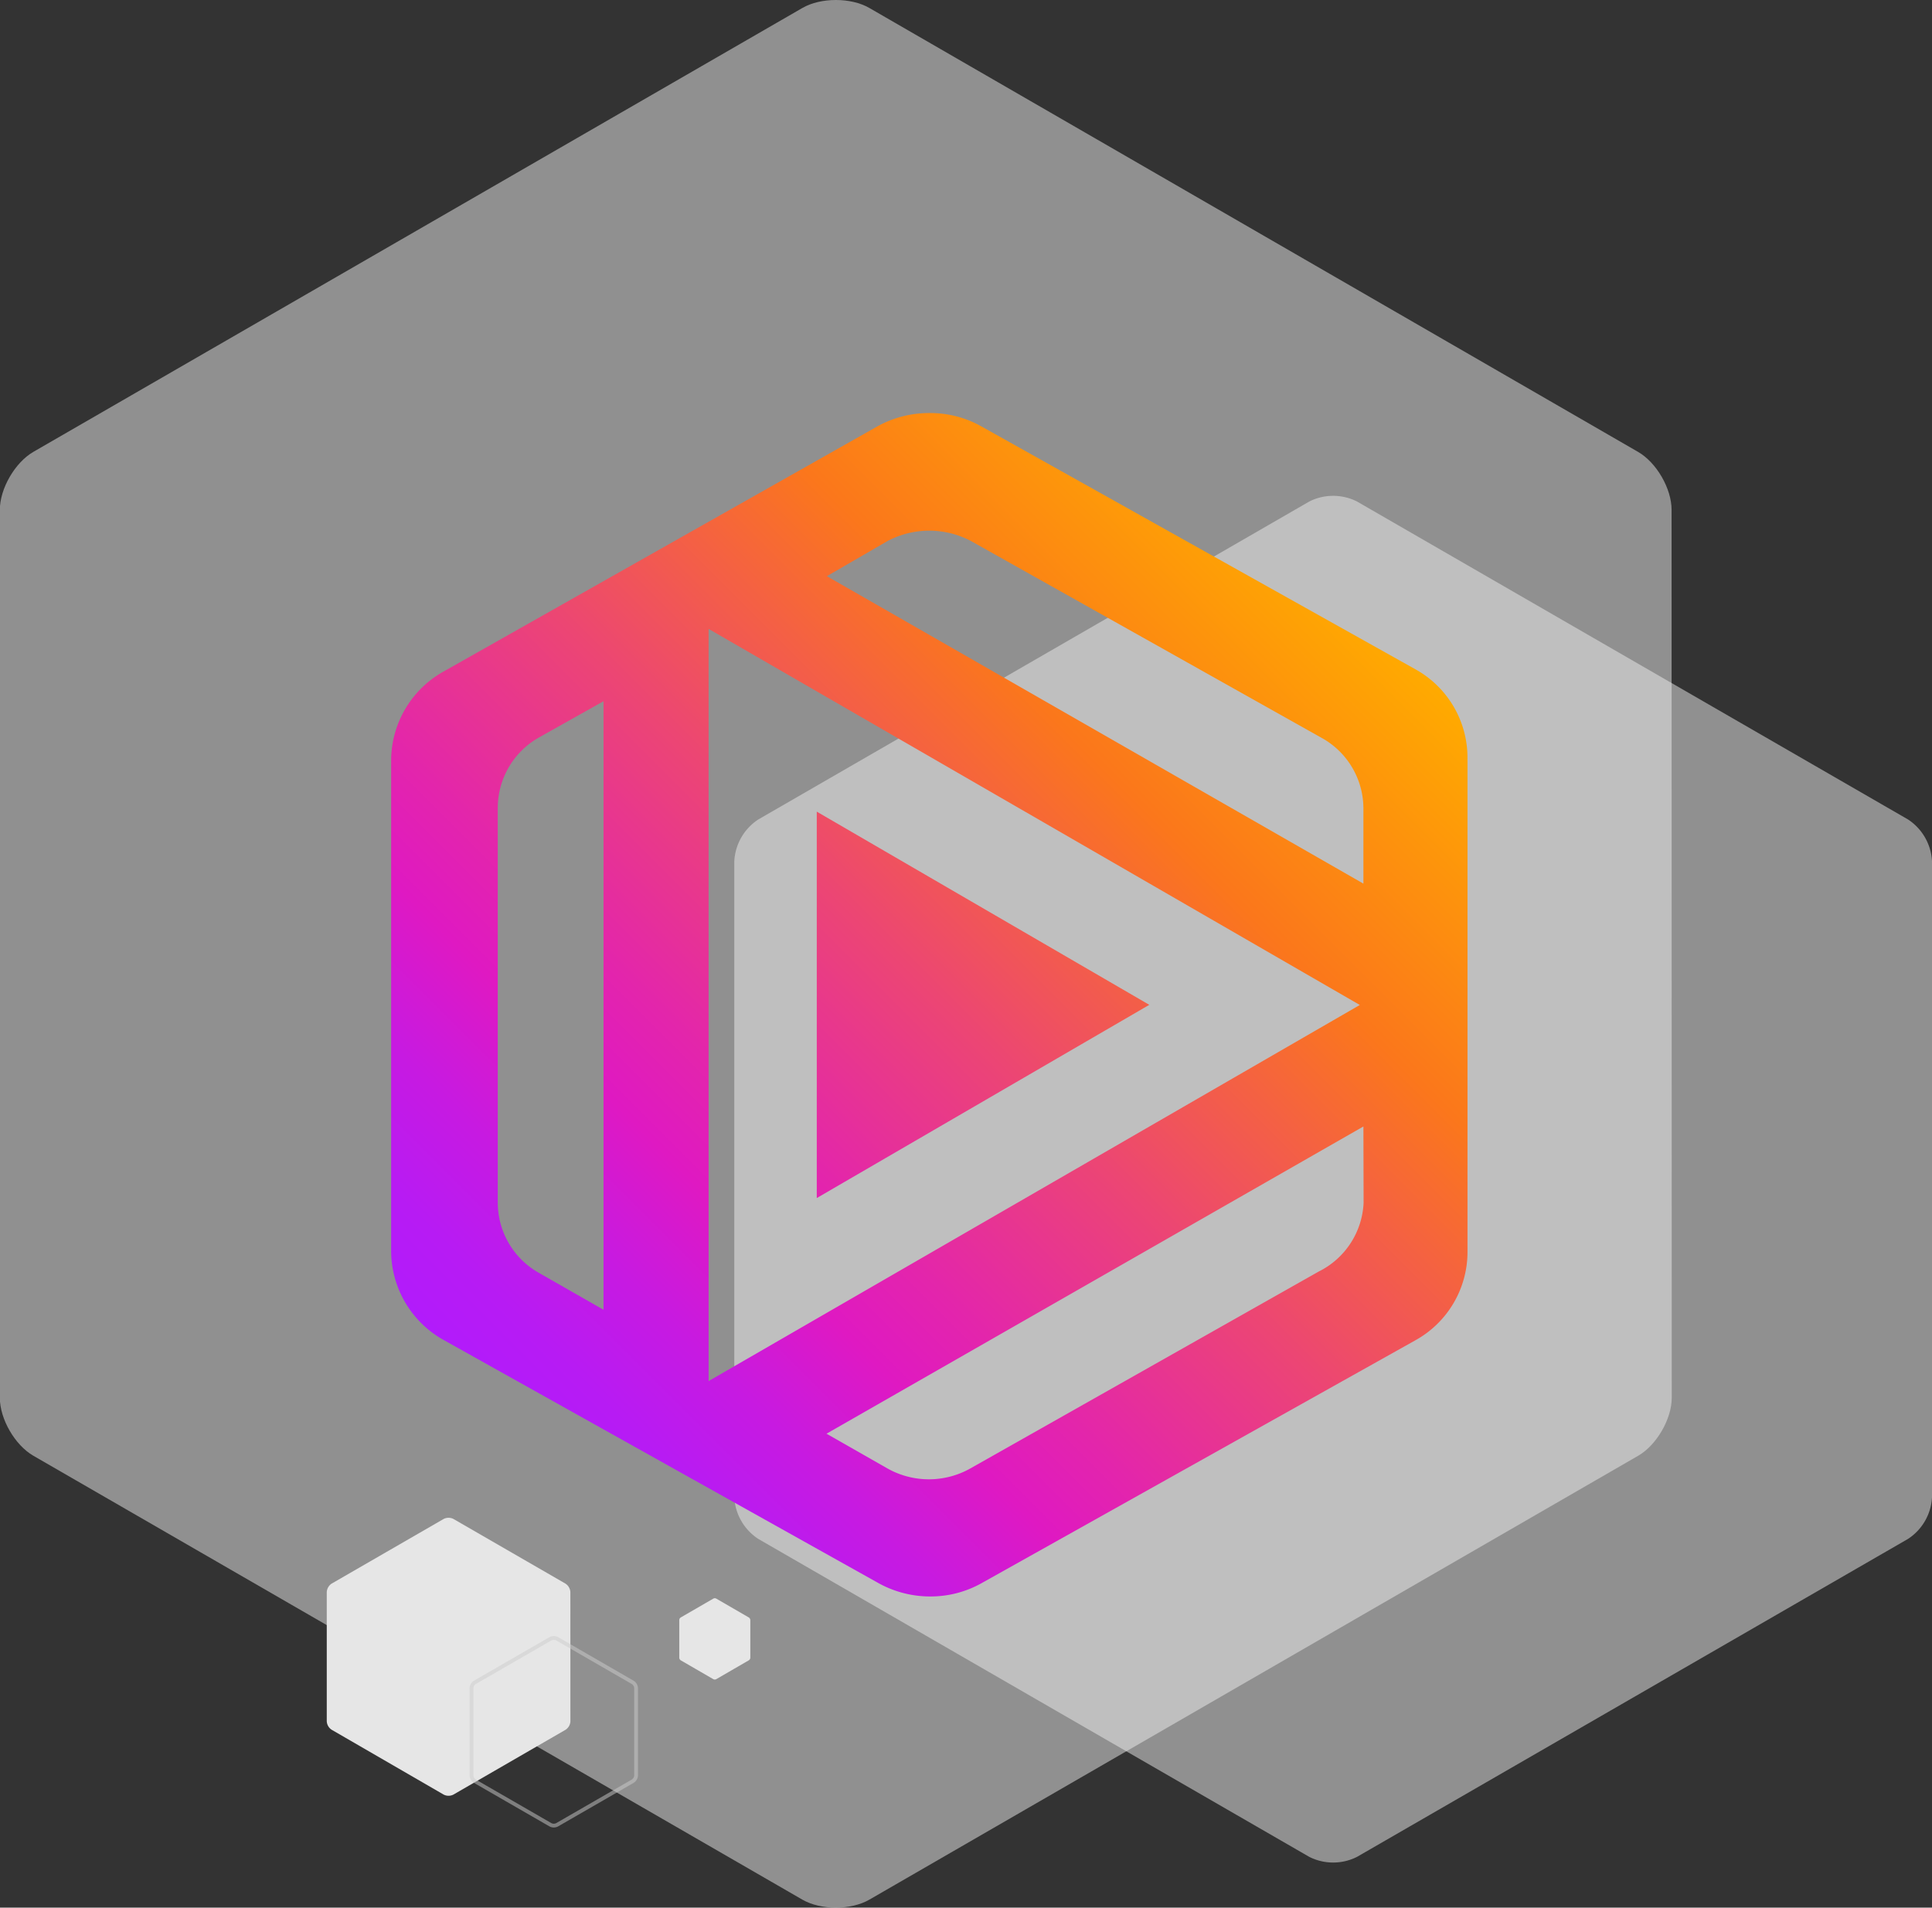
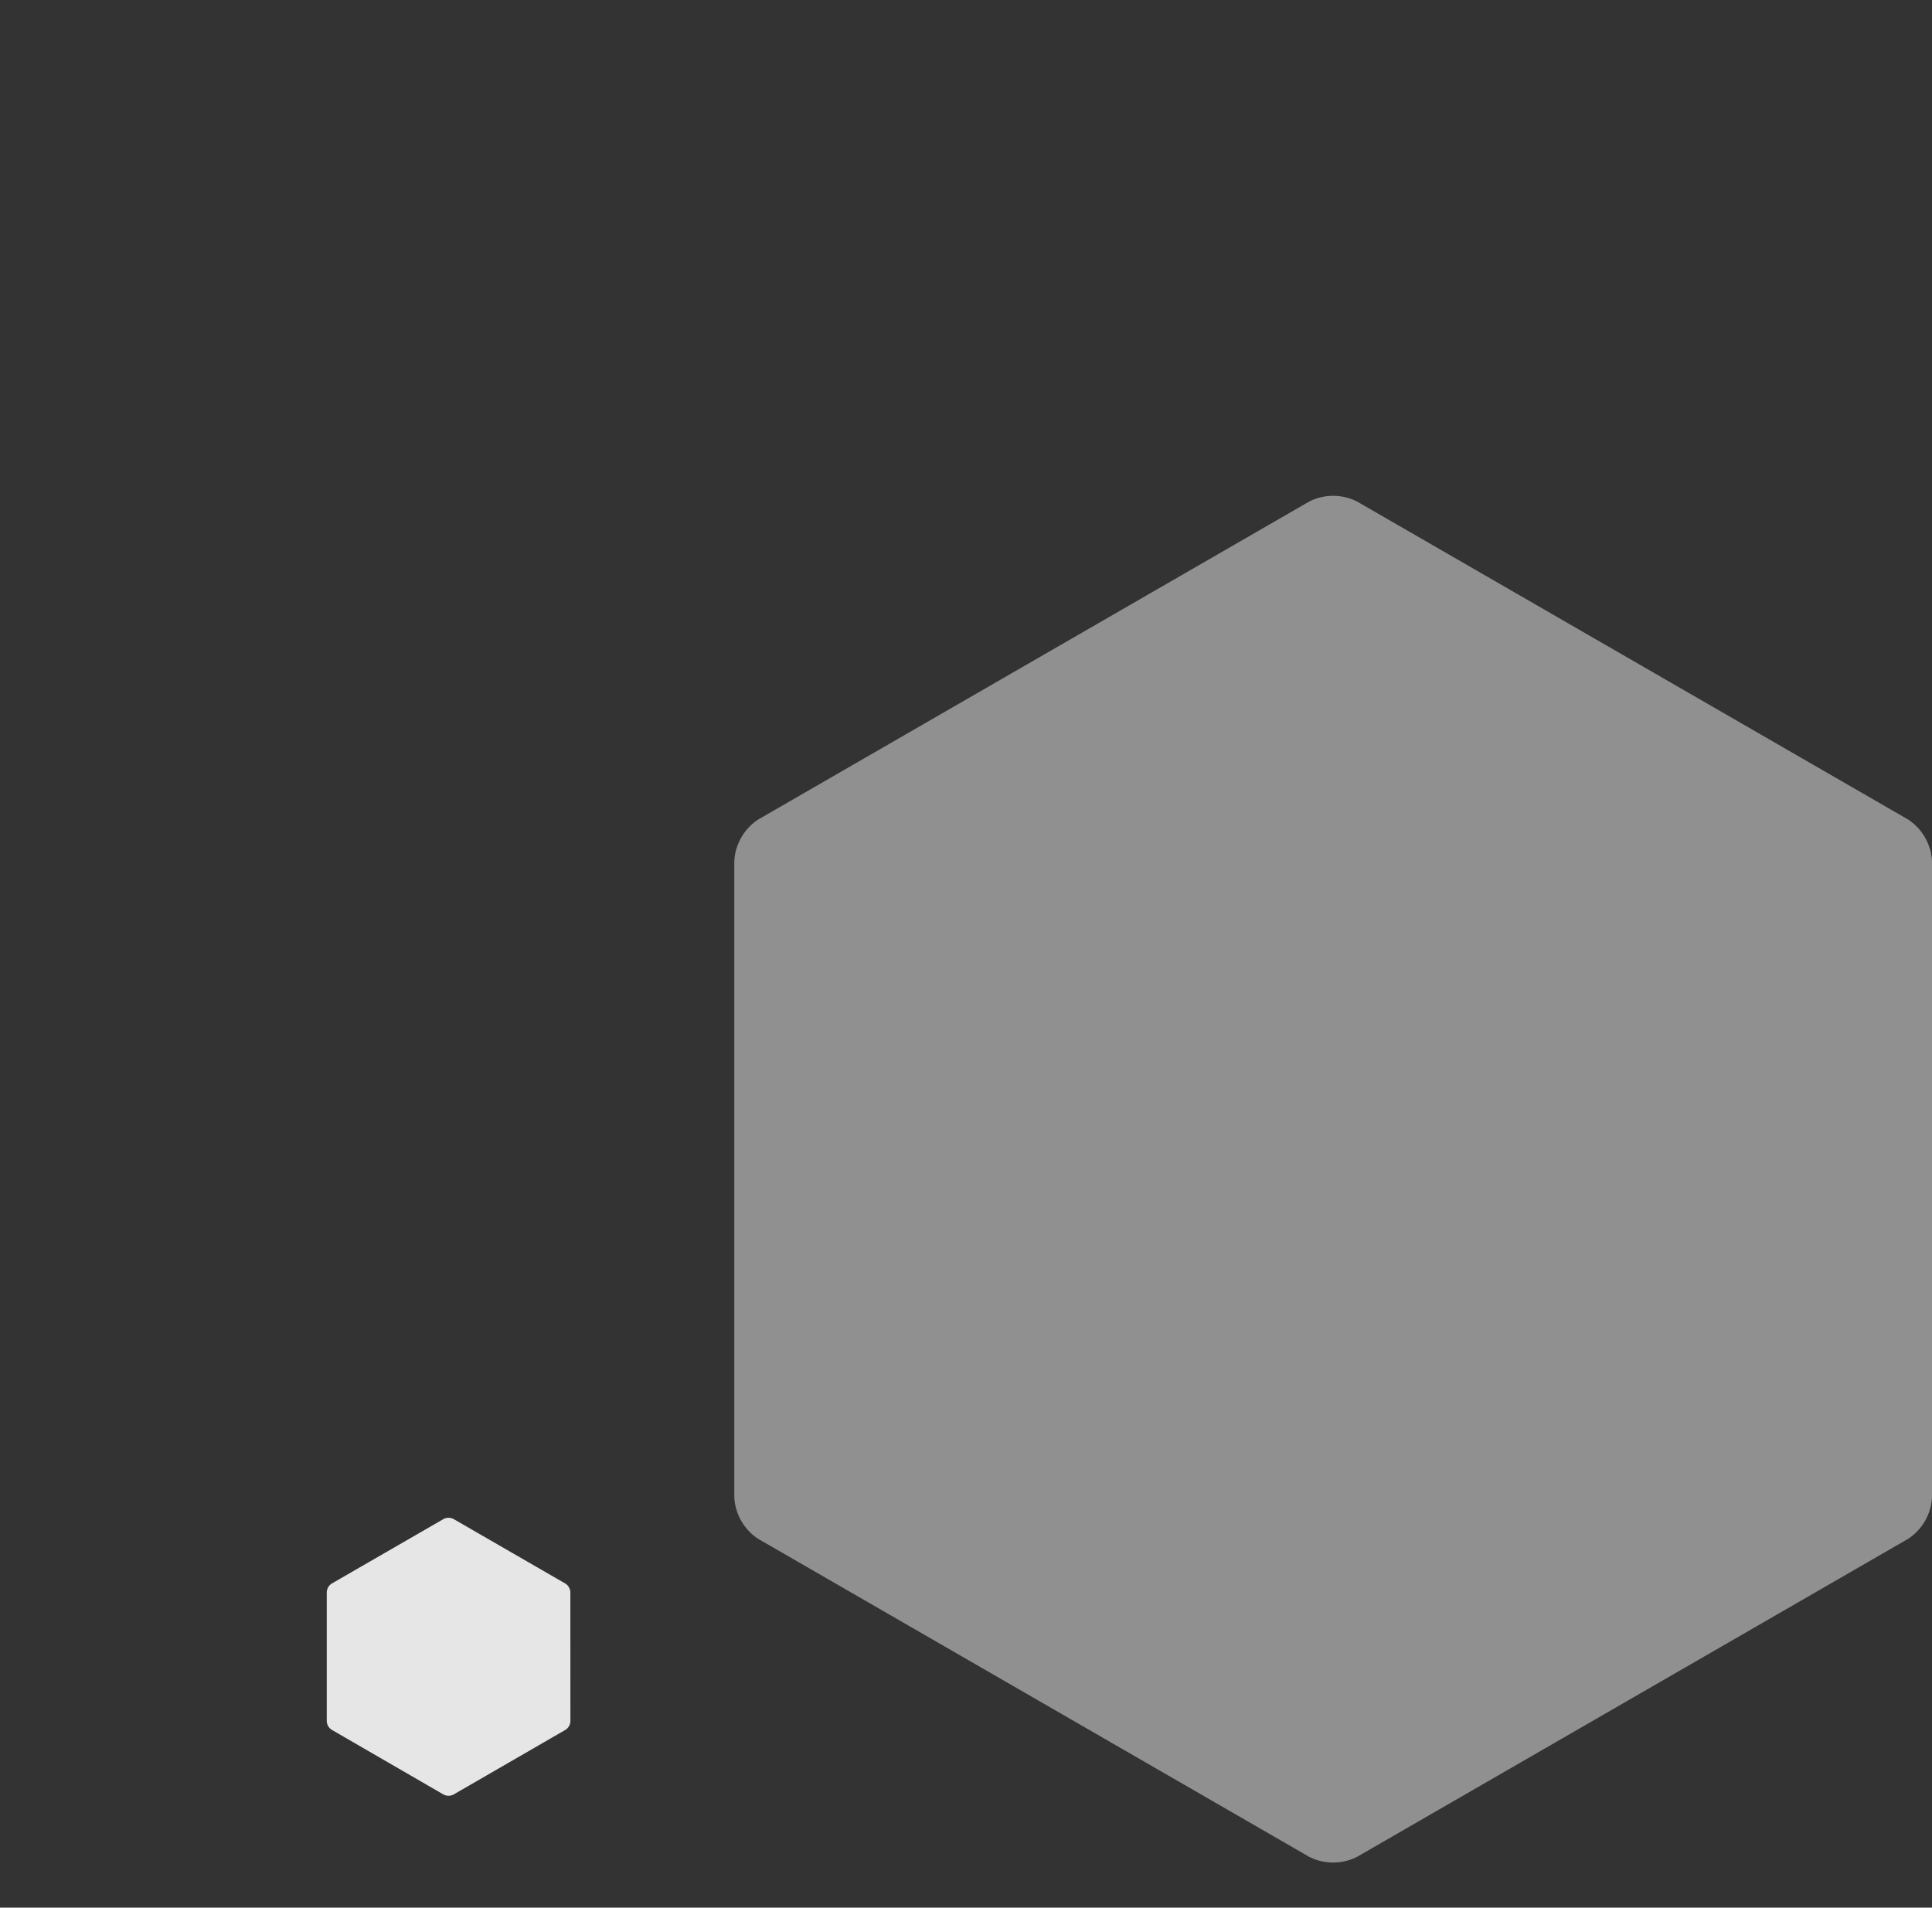
<svg xmlns="http://www.w3.org/2000/svg" id="_99webinar" data-name="99webinar" viewBox="0 0 510.43 504">
  <rect x="0" y="0" width="510.43" height="504" fill="#333333" stroke="none" />
  <defs>
    <style>.cls-1{fill:#eee;}.cls-1,.cls-3{opacity:0.5;isolation:isolate;}.cls-2{fill:#e6e6e6;}.cls-3{fill:none;stroke:#ccc;stroke-miterlimit:10;}.cls-4{fill:url(#Gradiente_sem_nome_7);}</style>
    <linearGradient id="Gradiente_sem_nome_7" x1="251.82" y1="731.72" x2="469.65" y2="513.89" gradientTransform="translate(-56.77 -297)" gradientUnits="userSpaceOnUse">
      <stop offset="0" stop-color="#b21bfb" />
      <stop offset="0.06" stop-color="#b71bf4" />
      <stop offset="0.15" stop-color="#c71ae1" />
      <stop offset="0.25" stop-color="#df19c2" />
      <stop offset="0.33" stop-color="#e325ac" />
      <stop offset="0.51" stop-color="#ec4673" />
      <stop offset="0.75" stop-color="#fb771b" />
      <stop offset="1" stop-color="#fa0" />
    </linearGradient>
  </defs>
  <title>99webinar-product</title>
-   <path class="cls-1" d="M499.88,429.51c0,5.61-4,12.49-8.84,15.3L287.88,562.11c-4.86,2.8-12.81,2.8-17.67,0L67,444.81c-4.85-2.81-8.83-9.69-8.83-15.3V194.91c0-5.61,4-12.49,8.83-15.3L270.21,62.31c4.86-2.8,12.81-2.8,17.67,0L491,179.61c4.86,2.81,8.84,9.69,8.84,15.3Z" transform="translate(-58.21 -60.21)" />
  <path class="cls-1" d="M568.64,455.79a14,14,0,0,1-6.33,11l-145.56,84a14,14,0,0,1-12.65,0l-145.56-84a14,14,0,0,1-6.33-11V287.72a14.06,14.06,0,0,1,6.33-11l145.56-84a14,14,0,0,1,12.65,0l145.56,84a14.06,14.06,0,0,1,6.33,11Z" transform="translate(-58.21 -60.21)" />
  <path class="cls-2" d="M208.91,515a2.84,2.84,0,0,1-1.29,2.23L178,534.35a2.84,2.84,0,0,1-2.57,0l-29.61-17.14a2.85,2.85,0,0,1-1.28-2.23V480.84a2.88,2.88,0,0,1,1.28-2.23l29.61-17.09a2.84,2.84,0,0,1,2.57,0l29.61,17.09a2.87,2.87,0,0,1,1.29,2.23Z" transform="translate(-58.21 -60.21)" />
-   <path class="cls-3" d="M226.26,529.29a1.88,1.88,0,0,1-.87,1.51l-20,11.53a1.91,1.91,0,0,1-1.74,0l-20-11.53a1.94,1.94,0,0,1-.87-1.51V506.21a1.93,1.93,0,0,1,.87-1.5l20-11.54a2,2,0,0,1,1.74,0l20,11.54a1.88,1.88,0,0,1,.87,1.5Z" transform="translate(-58.21 -60.21)" />
-   <path class="cls-2" d="M256.44,498.21a.81.81,0,0,1-.38.65l-8.63,5a.83.83,0,0,1-.75,0l-8.64-5a.89.89,0,0,1-.37-.65v-10a.89.89,0,0,1,.37-.65l8.64-5a.83.83,0,0,1,.75,0l8.63,5a.84.84,0,0,1,.38.65Z" transform="translate(-58.21 -60.21)" />
-   <path class="cls-4" d="M361.85,325.69,274,376.74V274.65Zm84.07-64.21V391a26.68,26.68,0,0,1-13.68,23.27L317.5,478.51A27.47,27.47,0,0,1,303.81,482a28.06,28.06,0,0,1-13.8-3.69L175.24,414.14a27,27,0,0,1-13.69-23.76V260.83a27,27,0,0,1,13.69-23.11L290,172.87a28.1,28.1,0,0,1,13.8-3.53,27.47,27.47,0,0,1,13.69,3.53l114.74,64.21a26.67,26.67,0,0,1,13.68,23.75Zm-228.26-16-16.87,9.47a21.39,21.39,0,0,0-11.07,18.78V378a21.34,21.34,0,0,0,11.07,18.62l16.87,9.63ZM245.42,425.1l172.05-99.37L245.42,226.37Zm173-67.27L276.57,439l16.05,9.15a22.33,22.33,0,0,0,22,0l92-52A21.36,21.36,0,0,0,418.47,378Zm0-84.07a21.35,21.35,0,0,0-11.07-18.62l-92.63-52a23.58,23.58,0,0,0-22,0l-16.05,9.3,141.75,81.23Z" transform="translate(-58.21 -60.21)" />
</svg>